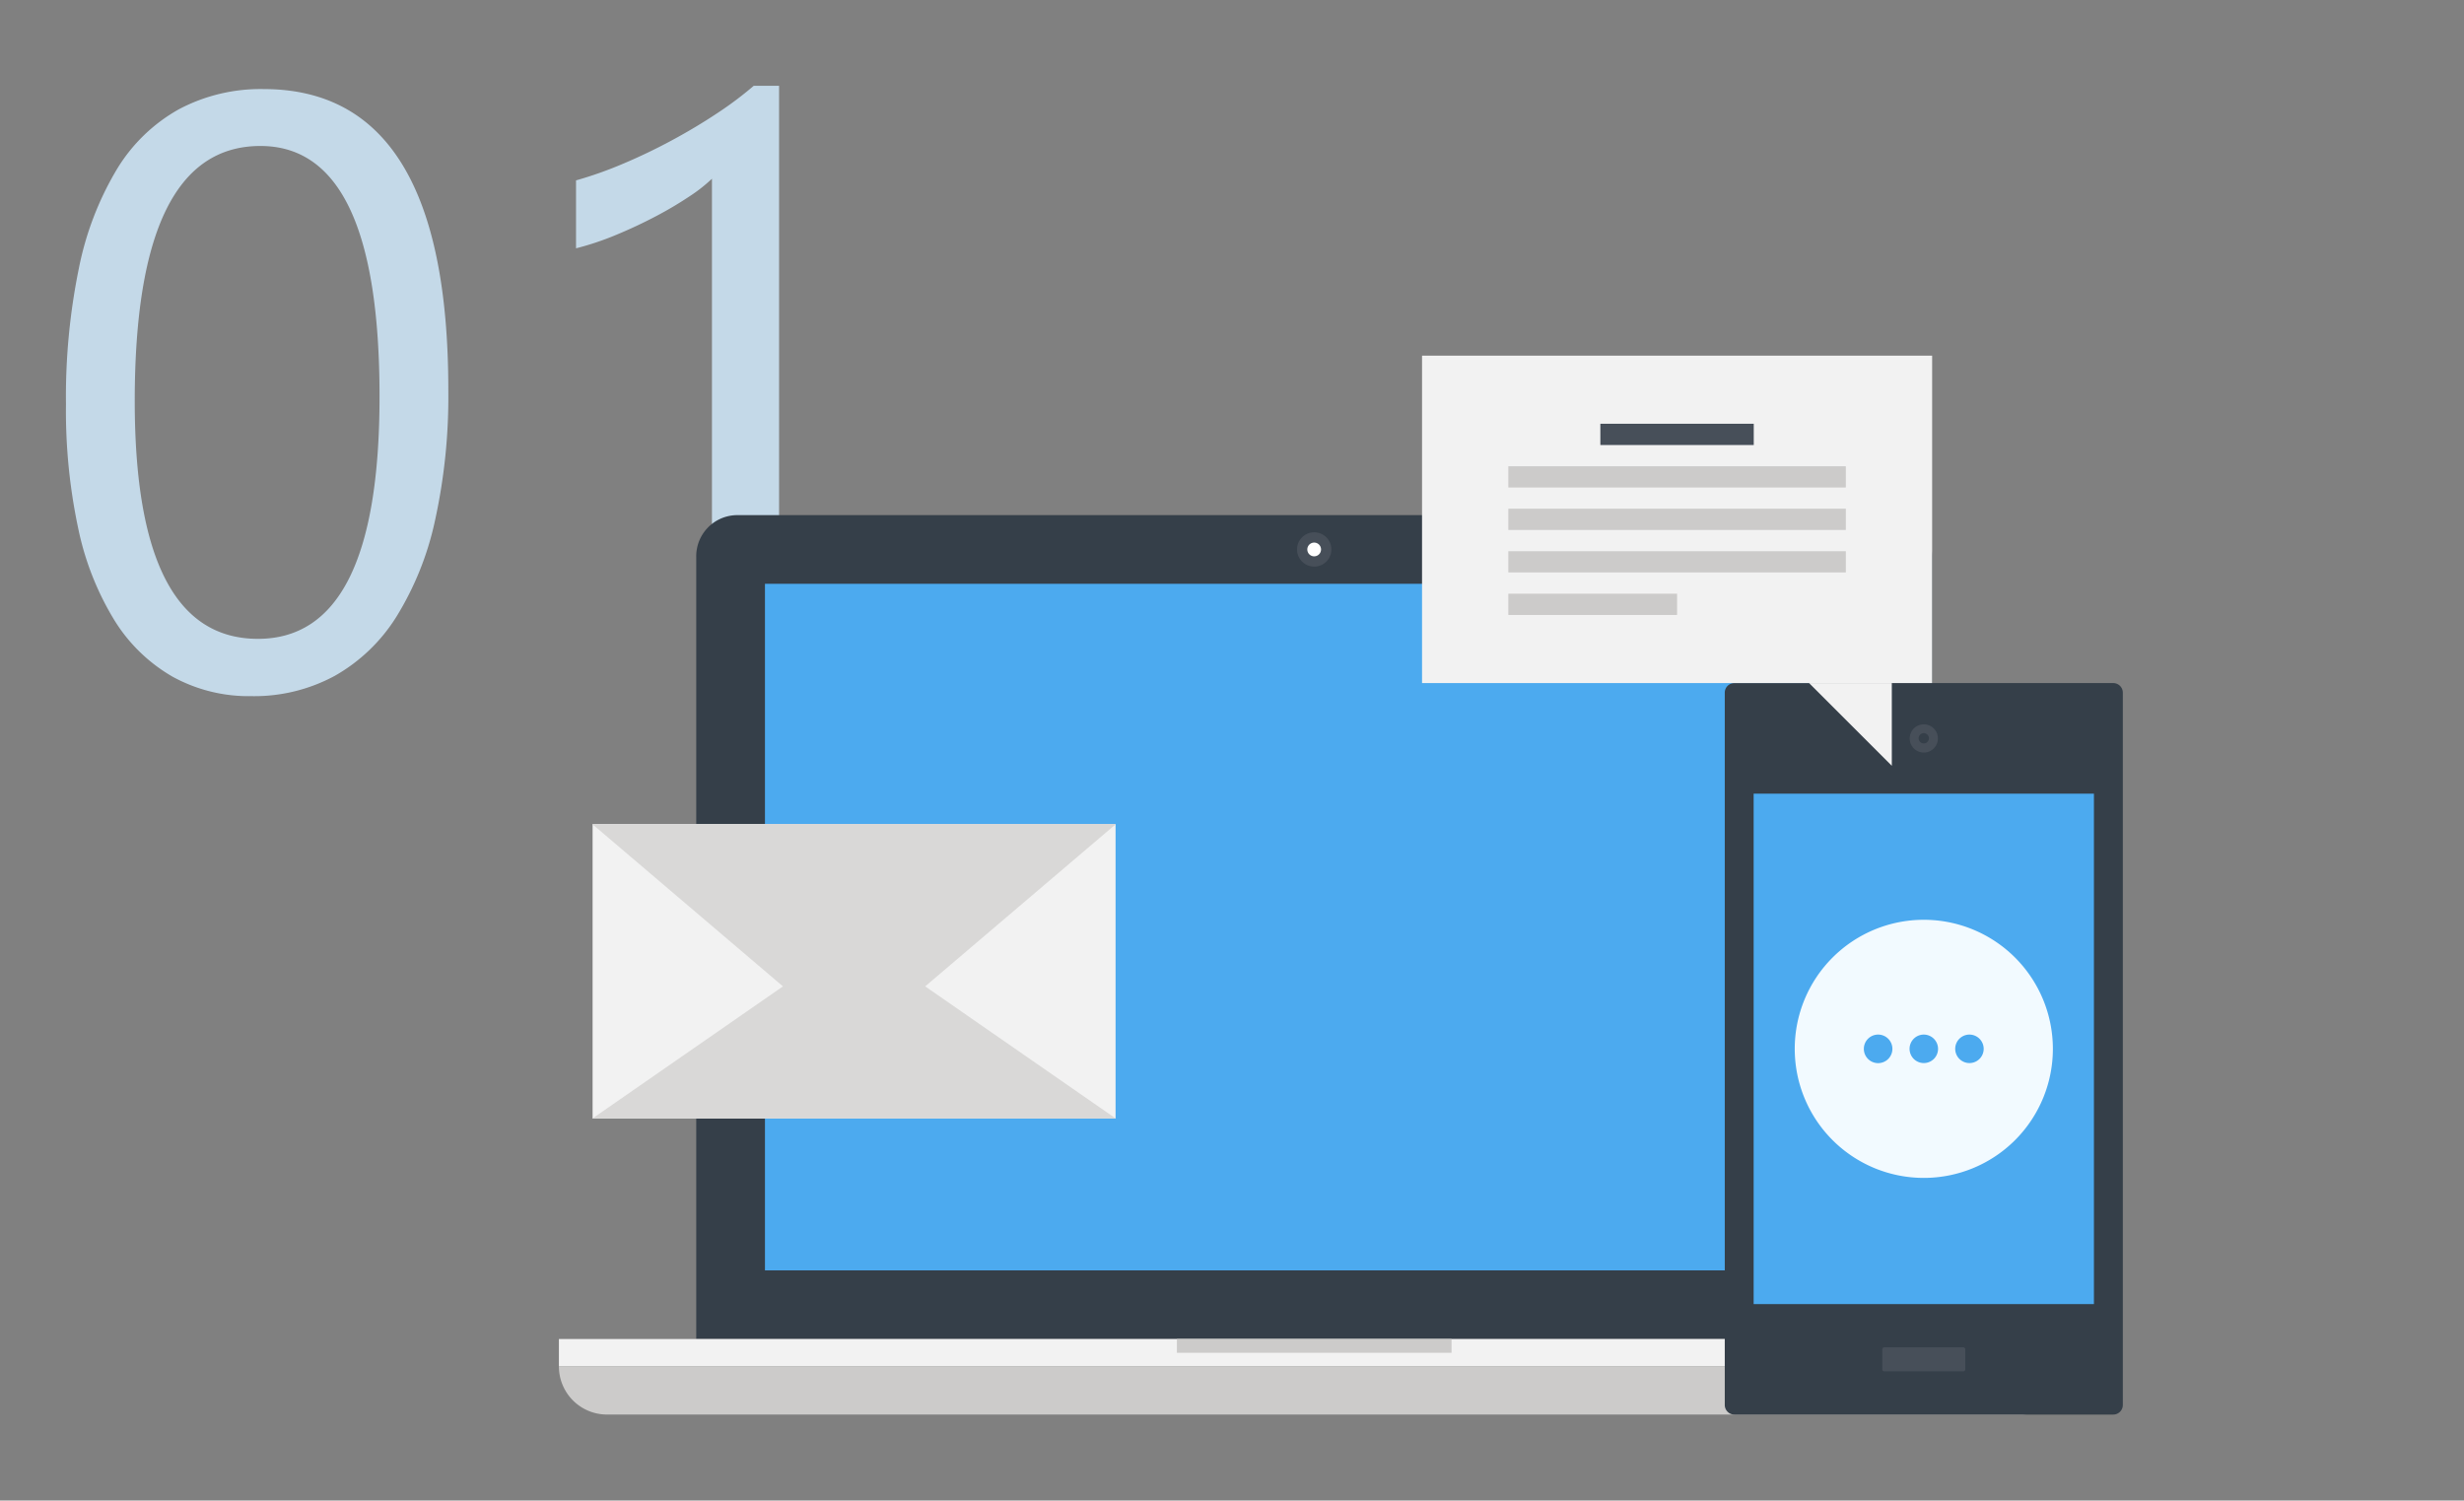
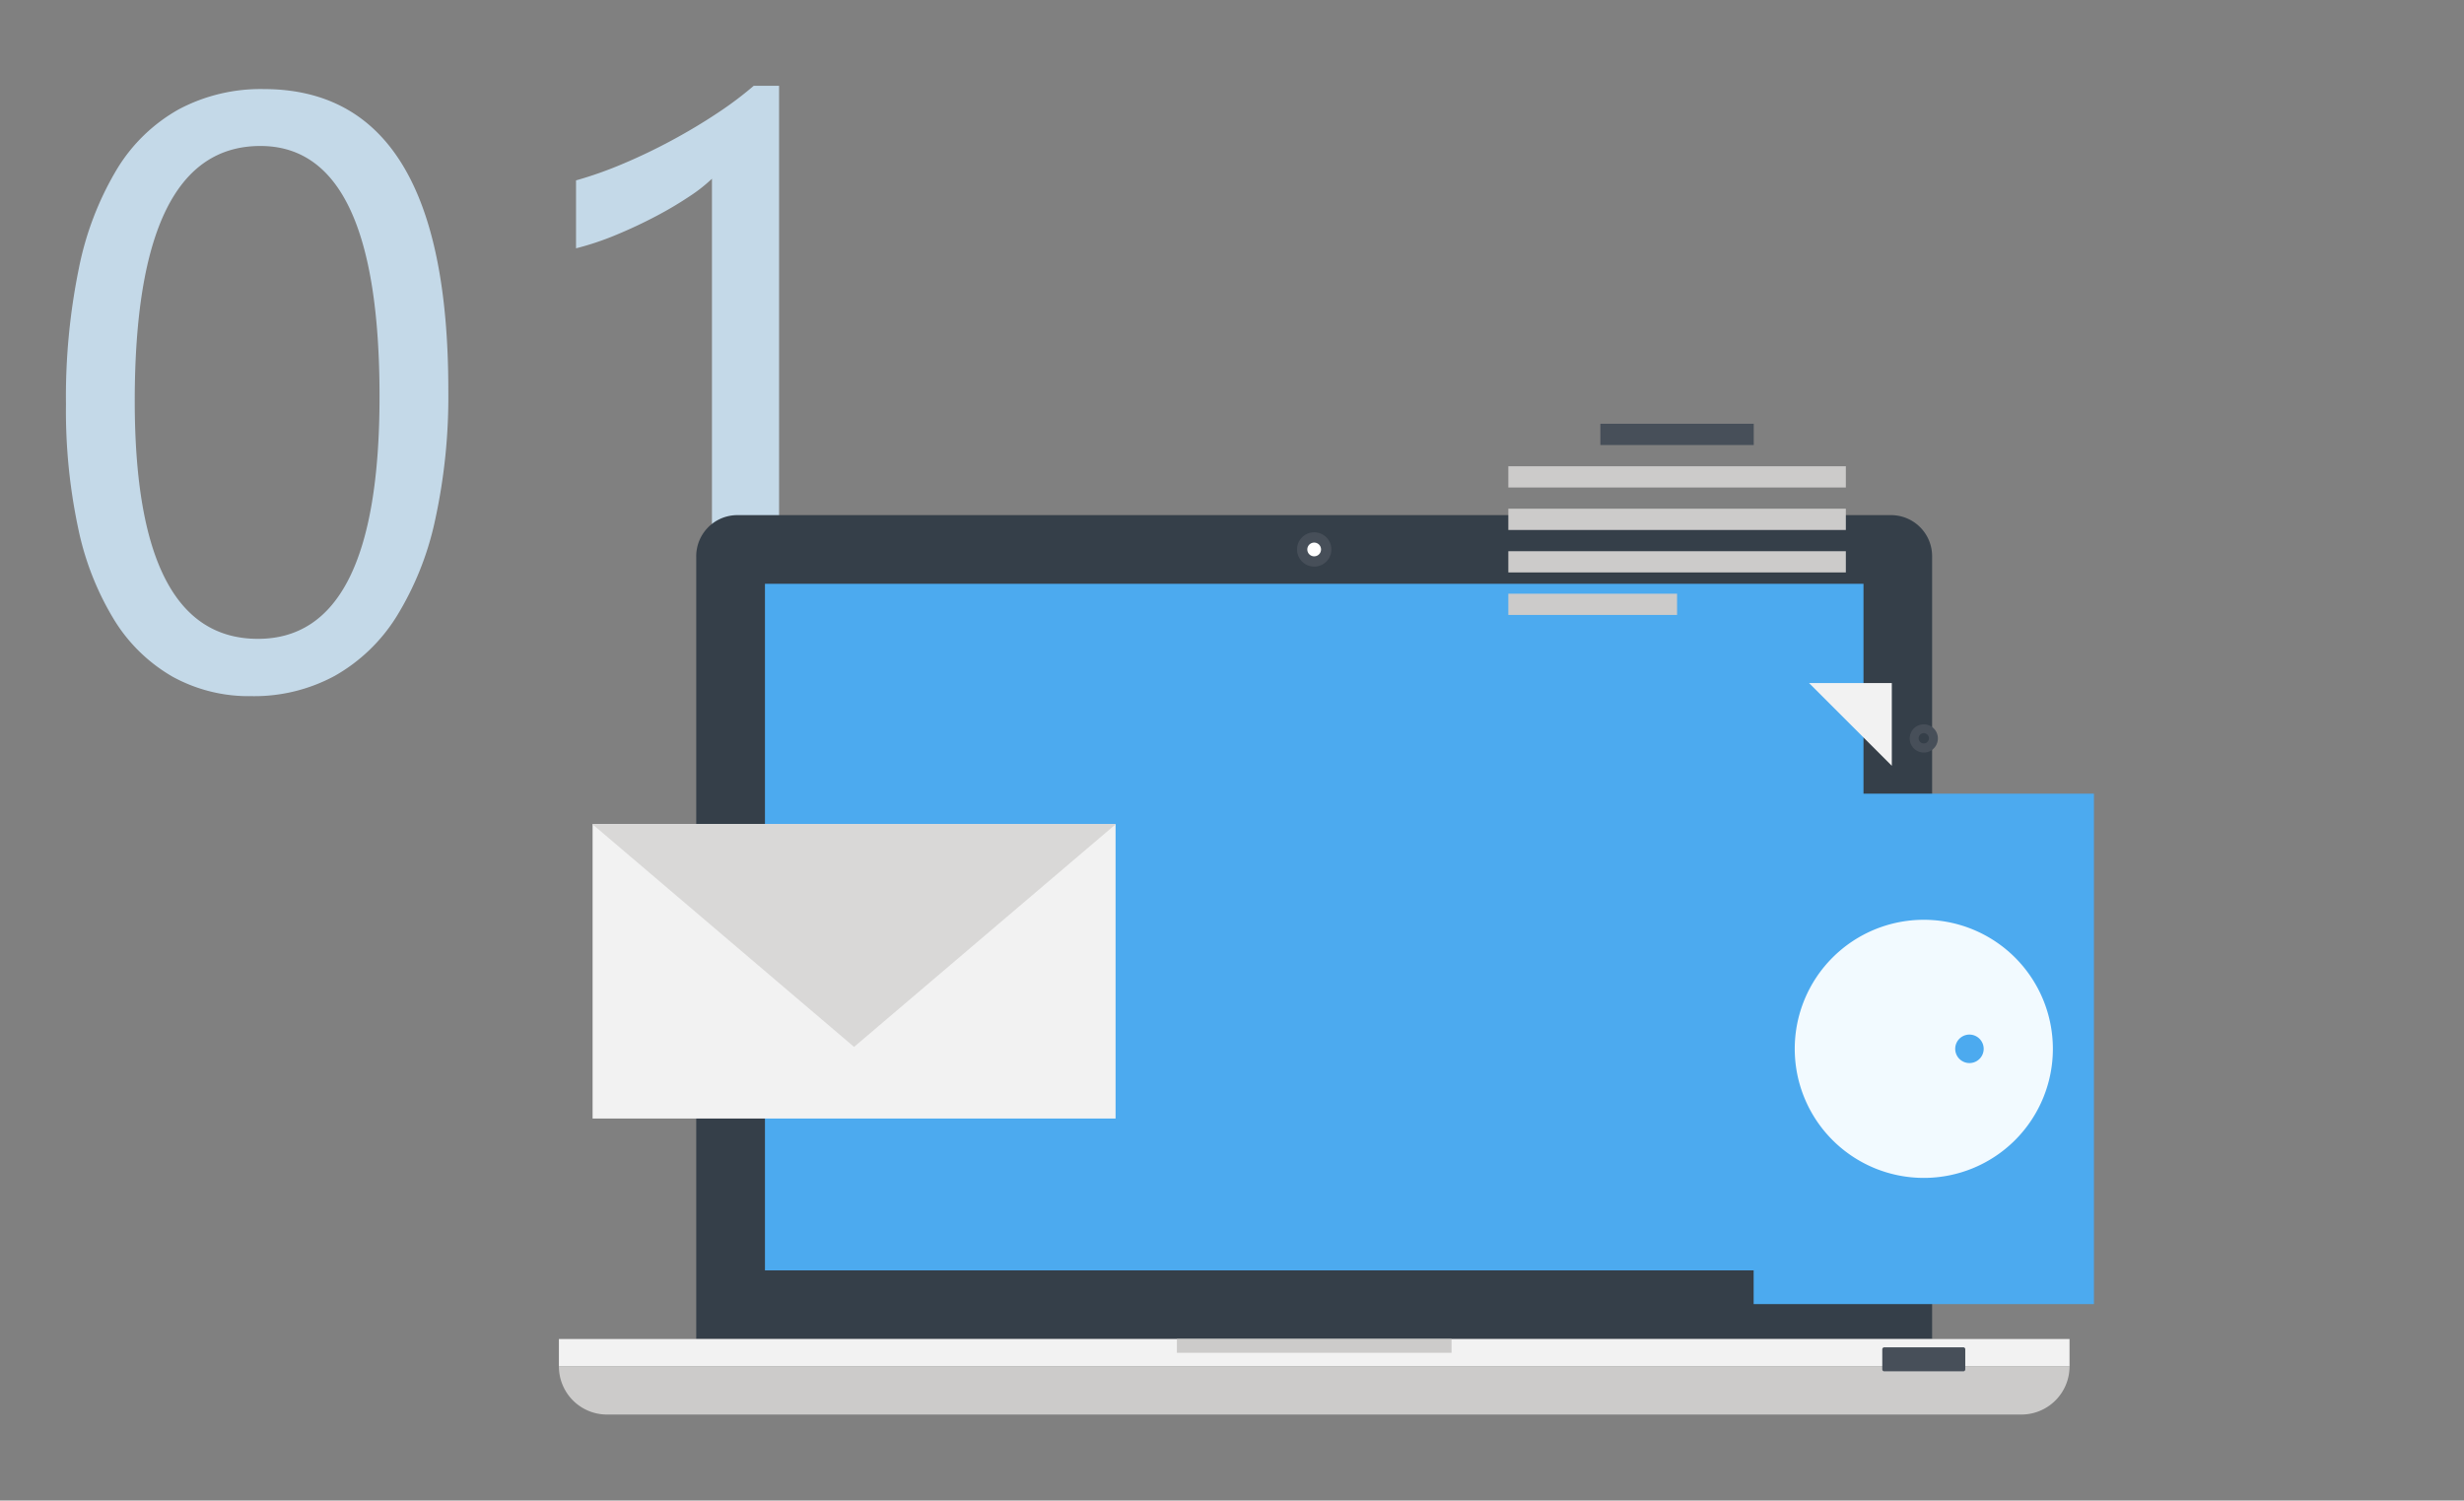
<svg xmlns="http://www.w3.org/2000/svg" width="399" height="243" viewBox="0 0 399 243">
  <rect x="0" y="0" width="399" height="243" fill="#808080" stroke="none" />
  <defs>
    <clipPath id="clip-path">
      <rect id="長方形_669" data-name="長方形 669" width="399" height="243" fill="#fff" stroke="#707070" stroke-width="1" />
    </clipPath>
  </defs>
  <g id="_1" data-name="1" clip-path="url(#clip-path)">
    <g id="グループ_267" data-name="グループ 267" transform="translate(10.682 13.896)">
      <path id="パス_7442" data-name="パス 7442" d="M29.107,2.008a93.38,93.38,0,0,1-2.154,21.146A49.271,49.271,0,0,1,20.721,38.7a28.045,28.045,0,0,1-10.01,9.612,27.4,27.4,0,0,1-13.49,3.281,25.589,25.589,0,0,1-12.761-3.149,26.744,26.744,0,0,1-9.446-9.181,46.533,46.533,0,0,1-5.833-14.815A91.609,91.609,0,0,1-32.807,4.328a103.7,103.7,0,0,1,2.088-22.008,50.338,50.338,0,0,1,6.132-16.009,27.291,27.291,0,0,1,10.043-9.744A28.2,28.2,0,0,1-.789-46.714Q29.107-46.714,29.107,2.008ZM17.97,3.069Q17.97-37.5-1.32-37.5-21.67-37.5-21.67,3.8q0,38.514,19.953,38.514Q17.97,42.312,17.97,3.069Zm64.7,46.866H71.8V-32.2a25.163,25.163,0,0,1-3.679,2.884A59.969,59.969,0,0,1,62.682-26.1q-3.016,1.591-6.364,2.983a46.248,46.248,0,0,1-6.529,2.188v-11a63.2,63.2,0,0,0,7.59-2.685q4.01-1.69,7.888-3.778t7.325-4.375a58.153,58.153,0,0,0,5.966-4.474h4.11Z" transform="translate(32.807 47.244)" fill="#c4d9e8" />
      <g id="グループ_71" data-name="グループ 71" transform="translate(79.823 43.698)">
        <g id="グループ_70" data-name="グループ 70" transform="translate(0 0)">
          <g id="グループ_61" data-name="グループ 61" transform="translate(0 25.825)">
            <g id="グループ_59" data-name="グループ 59" transform="translate(22.237)">
              <path id="パス_529" data-name="パス 529" d="M598.865,514.193V387.445a6.661,6.661,0,0,1,6.67-6.67h186.8a6.652,6.652,0,0,1,6.659,6.67V514.193Z" transform="translate(-598.865 -380.775)" fill="#353f49" />
              <rect id="長方形_476" data-name="長方形 476" width="177.887" height="111.183" transform="translate(11.129 11.121)" fill="#4caaef" />
              <g id="グループ_58" data-name="グループ 58" transform="translate(97.29 2.779)">
                <circle id="楕円形_25" data-name="楕円形 25" cx="2.779" cy="2.779" r="2.779" fill="#474f59" />
                <path id="パス_531" data-name="パス 531" d="M619.75,382.722a1.111,1.111,0,1,1-1.108-1.108A1.109,1.109,0,0,1,619.75,382.722Z" transform="translate(-615.864 -379.944)" fill="#fff" />
              </g>
            </g>
            <g id="グループ_60" data-name="グループ 60" transform="translate(0 133.418)">
              <rect id="長方形_477" data-name="長方形 477" width="244.616" height="4.451" transform="translate(0.002)" fill="#f2f2f2" />
              <path id="パス_532" data-name="パス 532" d="M839.292,406.777a7.8,7.8,0,0,1-7.789,7.784H602.46a7.784,7.784,0,0,1-7.789-7.784h244.62Z" transform="translate(-594.671 -402.328)" fill="#cccbca" />
              <rect id="長方形_478" data-name="長方形 478" width="44.473" height="2.232" transform="translate(100.073)" fill="#cccbca" />
            </g>
          </g>
          <g id="グループ_65" data-name="グループ 65" transform="translate(188.79 53.022)">
            <g id="グループ_63" data-name="グループ 63">
-               <path id="長方形_479" data-name="長方形 479" d="M1.558,0H62.9a1.56,1.56,0,0,1,1.56,1.56V116.9a1.558,1.558,0,0,1-1.558,1.558H1.557A1.557,1.557,0,0,1,0,116.9V1.558A1.558,1.558,0,0,1,1.558,0Z" fill="#353f49" />
              <rect id="長方形_480" data-name="長方形 480" width="55.103" height="82.657" transform="translate(4.676 17.91)" fill="#4caaef" />
              <path id="長方形_481" data-name="長方形 481" d="M.32,0h12.8a.318.318,0,0,1,.318.318V3.571a.317.317,0,0,1-.317.317H.32A.32.32,0,0,1,0,3.569V.32A.32.32,0,0,1,.32,0Z" transform="translate(25.507 107.568)" fill="#474f59" />
              <g id="グループ_62" data-name="グループ 62" transform="translate(29.945 6.685)">
                <path id="パス_533" data-name="パス 533" d="M640.49,389.45a2.283,2.283,0,1,1-2.285-2.285A2.271,2.271,0,0,1,640.49,389.45Z" transform="translate(-635.925 -387.165)" fill="#474f59" />
                <path id="パス_534" data-name="パス 534" d="M637.863,388.276a.833.833,0,0,1-1.665,0,.833.833,0,1,1,1.665,0Z" transform="translate(-634.751 -385.991)" fill="#353f49" />
              </g>
            </g>
            <path id="パス_535" data-name="パス 535" d="M674.216,414.04a20.9,20.9,0,1,1-20.906-20.906A20.9,20.9,0,0,1,674.216,414.04Z" transform="translate(-621.085 -354.801)" fill="#f2faff" />
            <g id="グループ_64" data-name="グループ 64" transform="translate(22.522 56.923)">
-               <path id="パス_536" data-name="パス 536" d="M639.148,398.952a2.312,2.312,0,1,1-2.3-2.312A2.313,2.313,0,0,1,639.148,398.952Z" transform="translate(-634.525 -396.64)" fill="#4caaef" />
-               <path id="パス_537" data-name="パス 537" d="M640.534,398.952a2.306,2.306,0,1,1-2.312-2.312A2.315,2.315,0,0,1,640.534,398.952Z" transform="translate(-628.519 -396.64)" fill="#4caaef" />
              <path id="パス_538" data-name="パス 538" d="M641.928,398.952a2.306,2.306,0,1,1-2.317-2.312A2.316,2.316,0,0,1,641.928,398.952Z" transform="translate(-622.522 -396.64)" fill="#4caaef" />
            </g>
          </g>
          <g id="グループ_68" data-name="グループ 68" transform="translate(139.767)">
            <g id="グループ_66" data-name="グループ 66">
-               <rect id="長方形_482" data-name="長方形 482" width="82.603" height="53.022" fill="#f2f2f2" />
              <path id="パス_539" data-name="パス 539" d="M646.252,399.3l-13.4-13.395h13.4Z" transform="translate(-570.179 -332.883)" fill="#f2f2f2" />
            </g>
            <g id="グループ_67" data-name="グループ 67" transform="translate(13.975 11.029)">
              <rect id="長方形_483" data-name="長方形 483" width="54.653" height="3.446" transform="translate(0 13.755)" fill="#cccbca" />
              <rect id="長方形_484" data-name="長方形 484" width="54.653" height="3.438" transform="translate(0 6.882)" fill="#cccbca" />
              <rect id="長方形_485" data-name="長方形 485" width="24.839" height="3.443" transform="translate(14.902)" fill="#474f59" />
              <rect id="長方形_486" data-name="長方形 486" width="54.653" height="3.438" transform="translate(0 20.639)" fill="#cccbca" />
              <rect id="長方形_487" data-name="長方形 487" width="27.324" height="3.438" transform="translate(0 27.521)" fill="#cccbca" />
            </g>
          </g>
          <g id="グループ_69" data-name="グループ 69" transform="translate(5.421 75.869)">
            <rect id="長方形_488" data-name="長方形 488" width="84.687" height="47.671" transform="translate(0.033)" fill="#f2f2f2" />
-             <path id="パス_540" data-name="パス 540" d="M595.694,423.051l42.375-29.39,42.381,29.39Z" transform="translate(-595.694 -375.38)" fill="#d9d8d7" />
            <path id="パス_541" data-name="パス 541" d="M595.694,390.213l42.375,36.072,42.381-36.072Z" transform="translate(-595.694 -390.213)" fill="#d9d8d7" style="mix-blend-mode: multiply;isolation: isolate" />
            <path id="パス_542" data-name="パス 542" d="M595.694,390.213l42.375,29.393,42.381-29.393Z" transform="translate(-595.694 -390.213)" fill="#d9d8d7" />
          </g>
        </g>
      </g>
    </g>
  </g>
</svg>